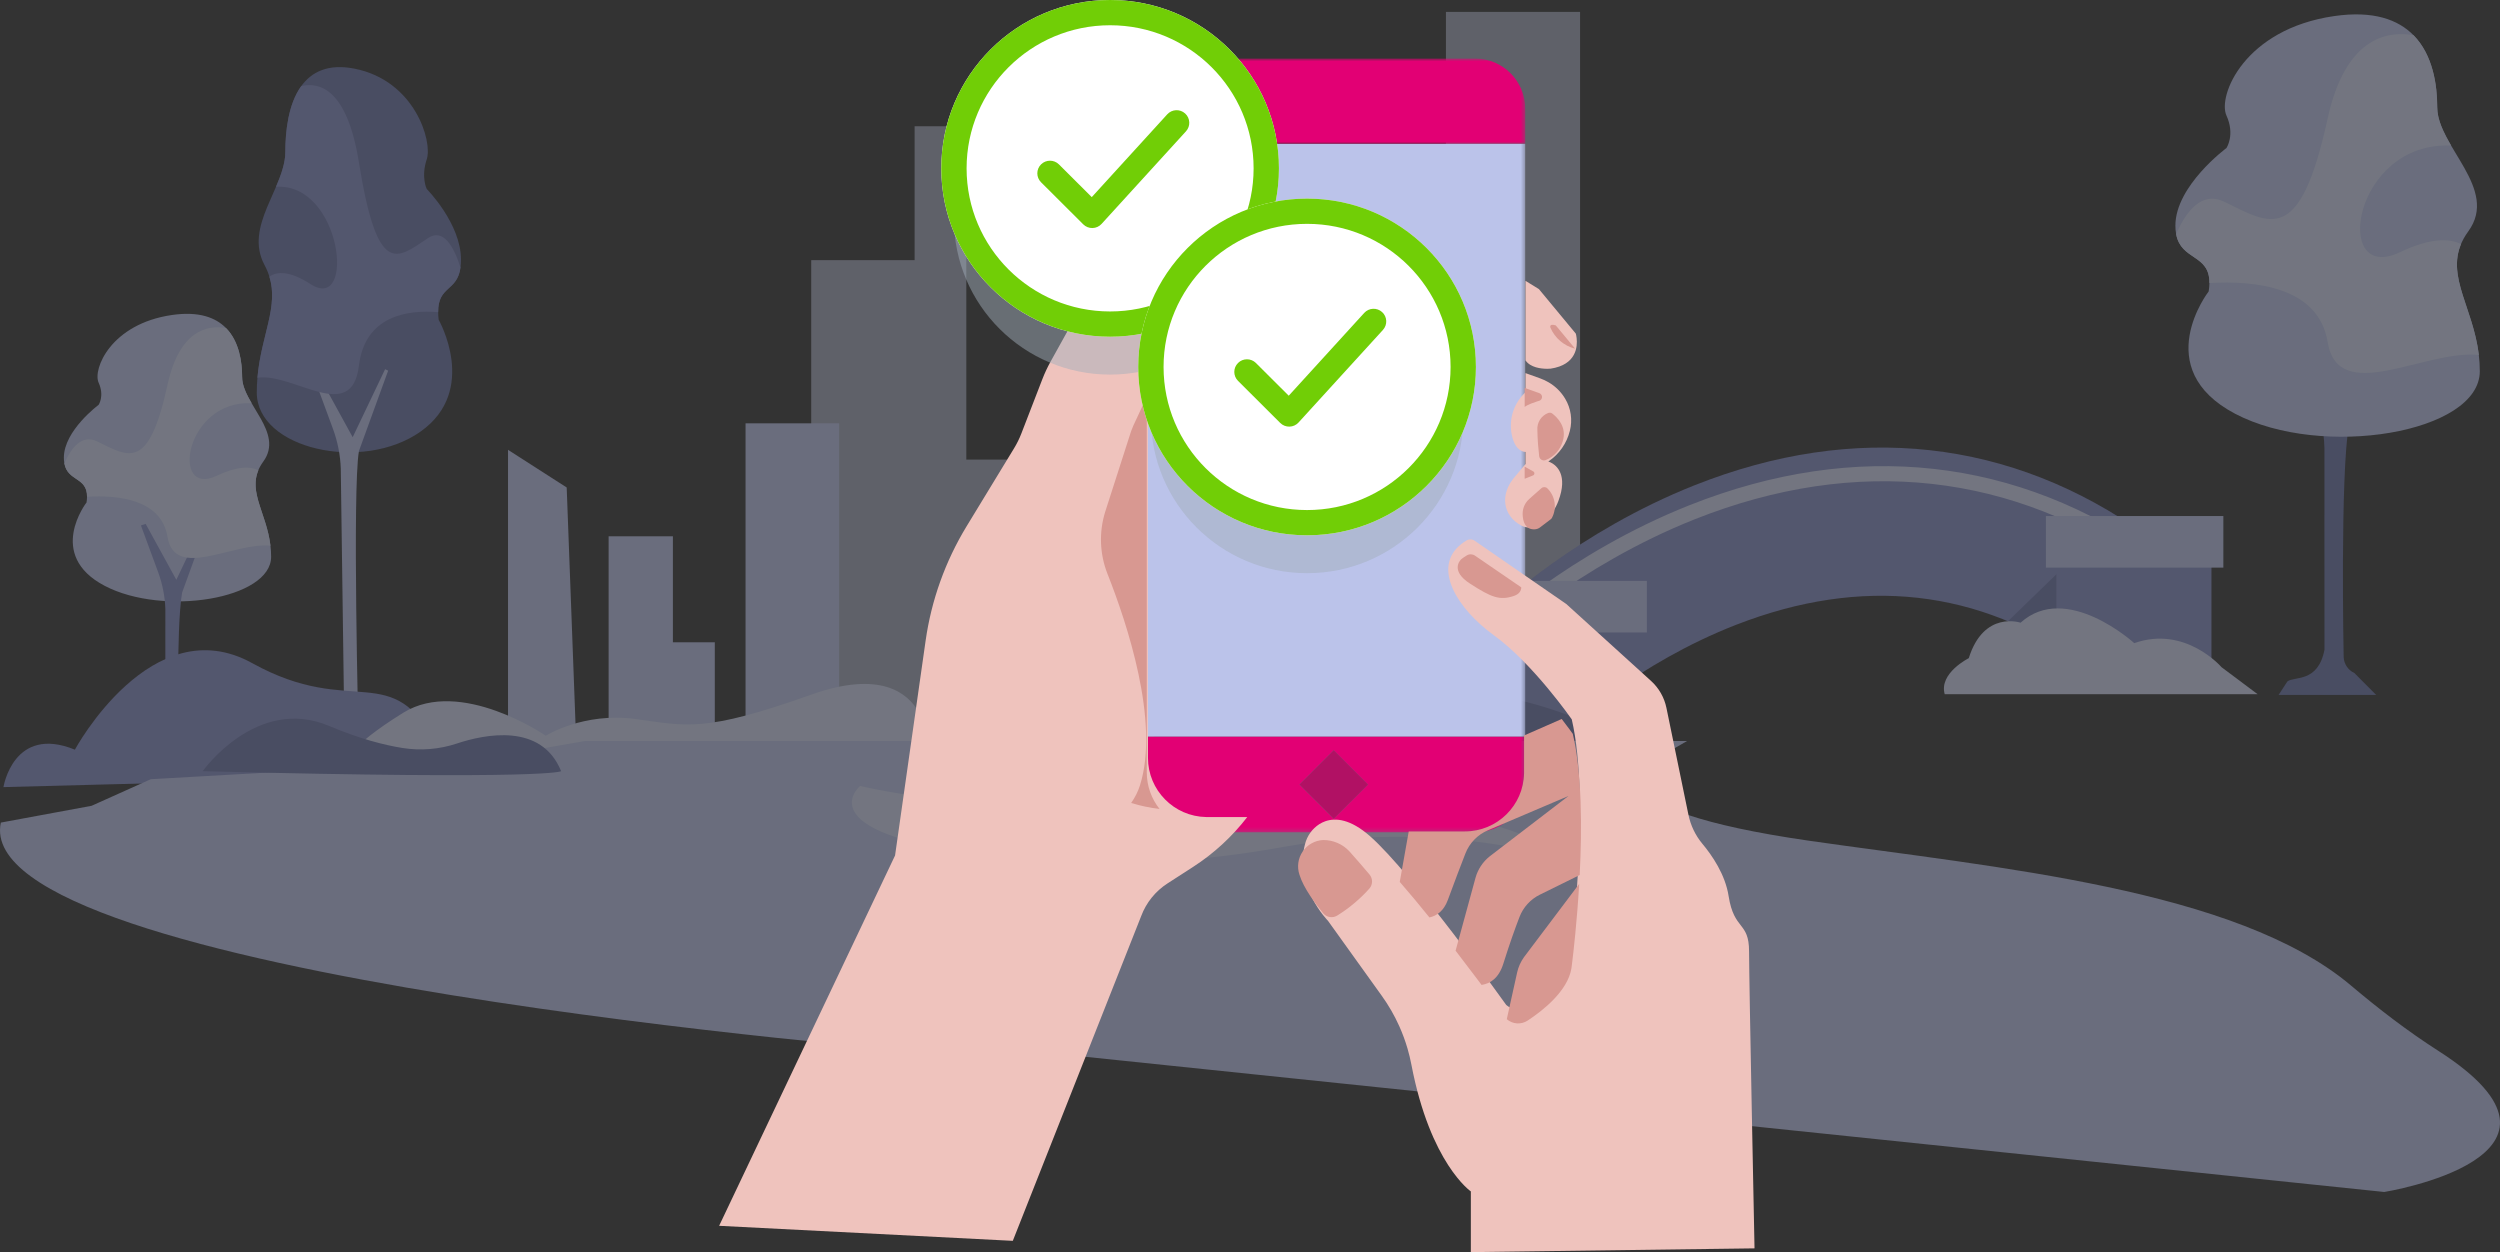
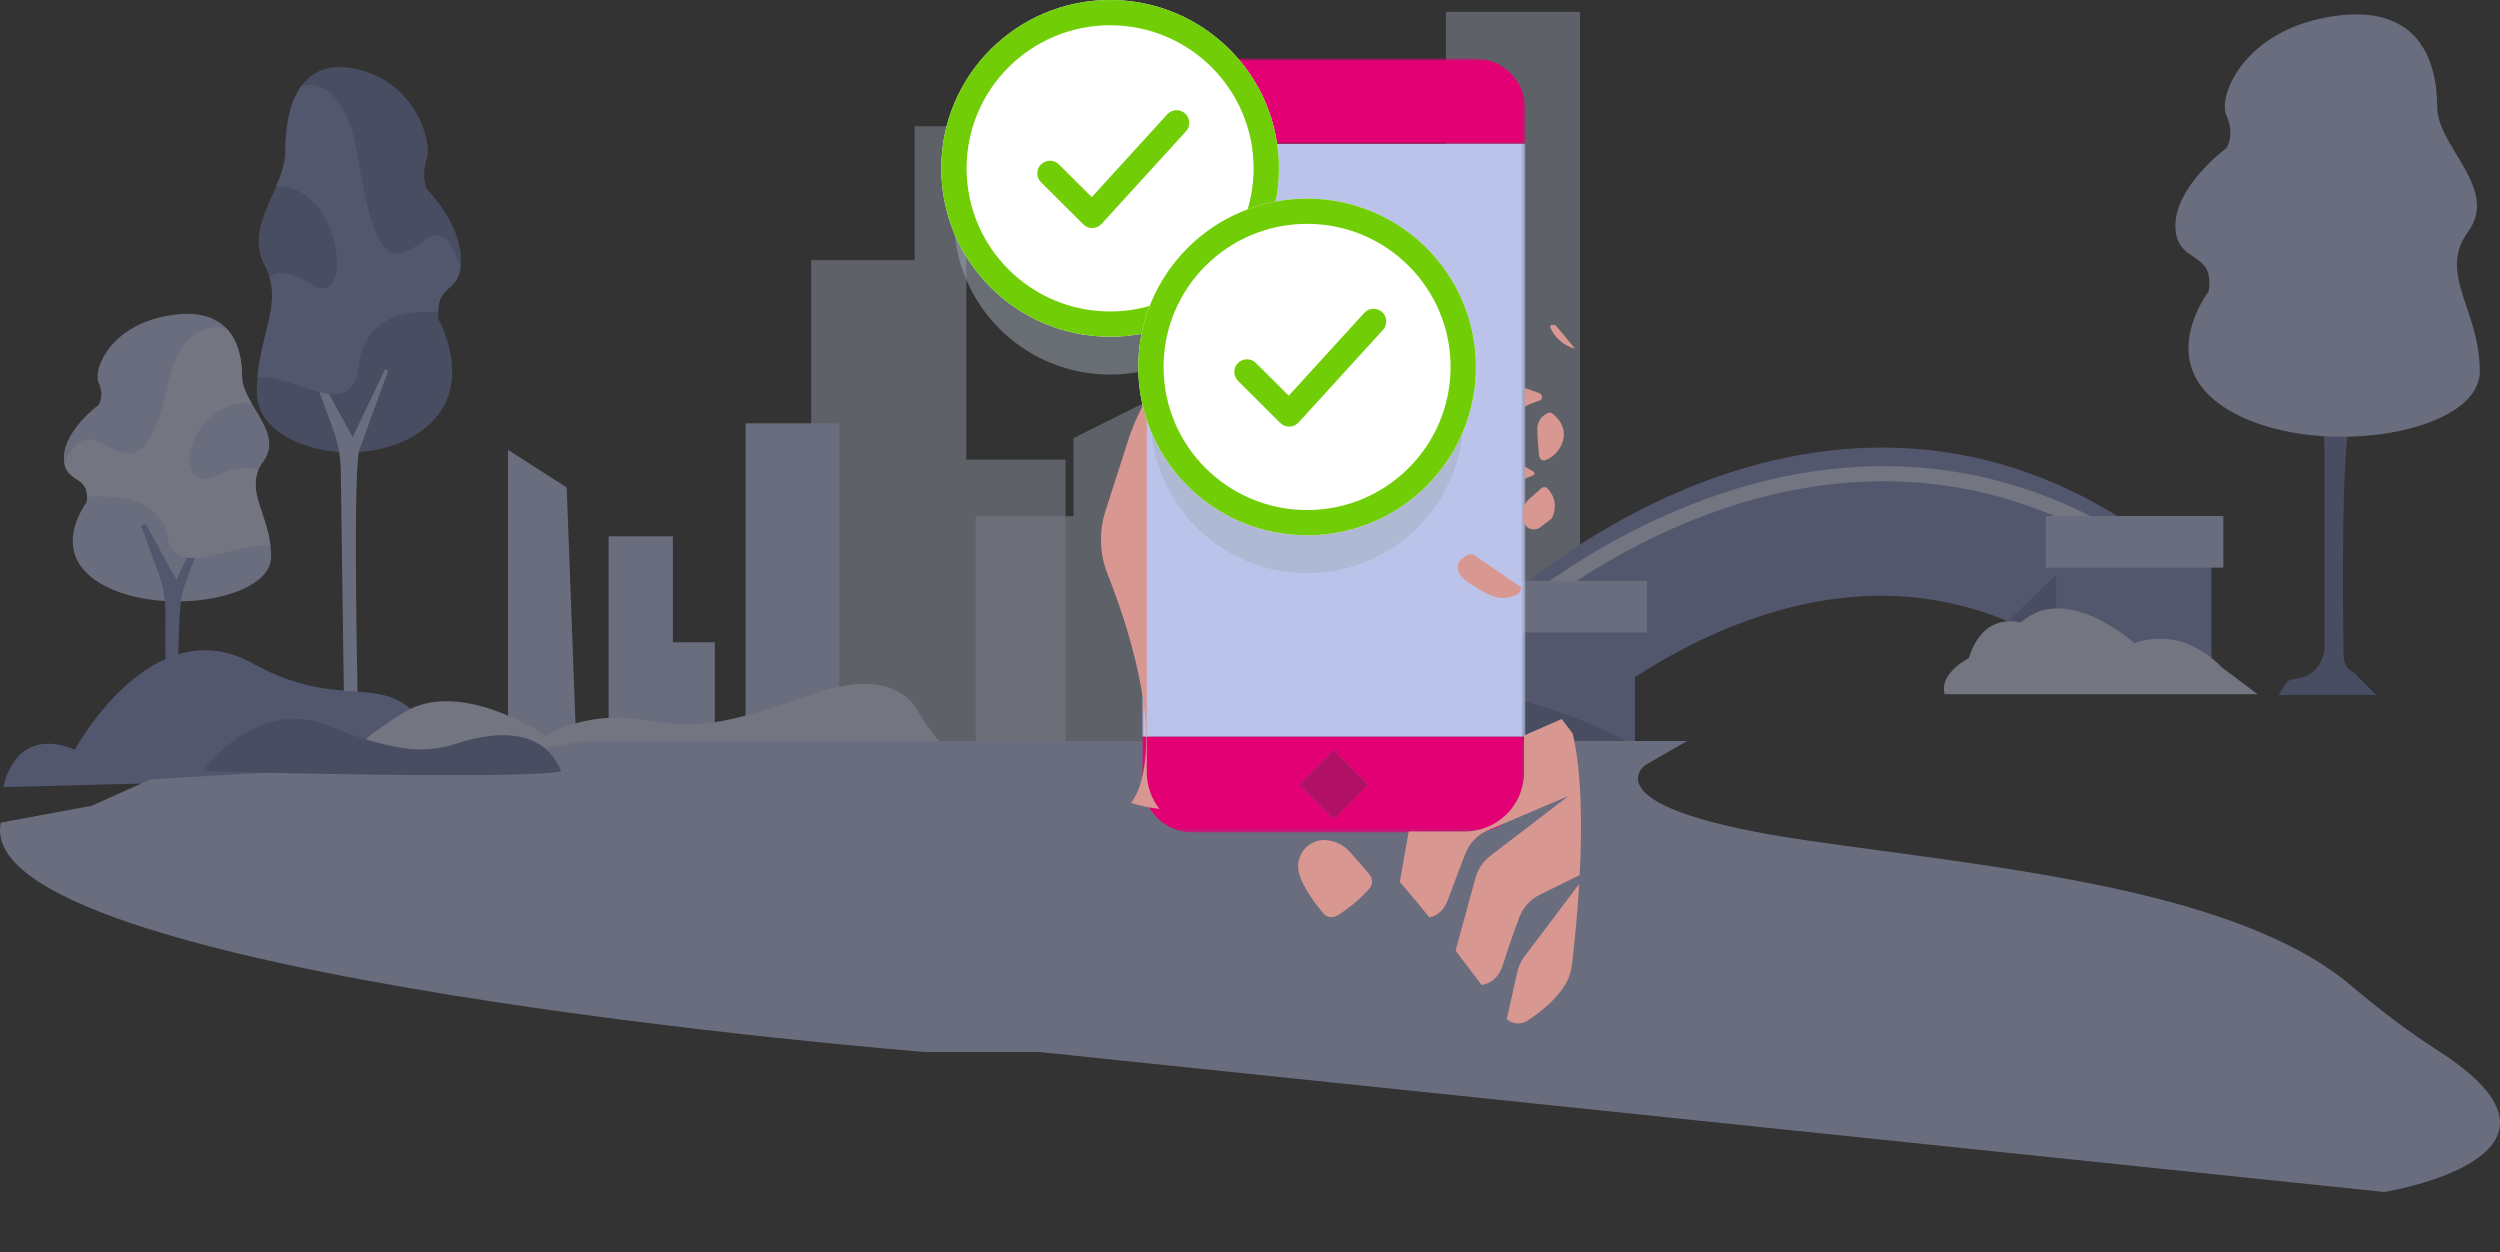
<svg xmlns="http://www.w3.org/2000/svg" width="591" height="296" viewBox="0 0 591 296" fill="none">
  <rect x="0" y="0" width="591" height="296" fill="#333333" stroke="none" />
  <g clip-path="url(#clip0_243_15810)">
    <g opacity="0.4">
      <path d="M554.044 155.34C554.044 155.34 553.175 112.272 555.324 100.148L564.675 74.427L563.698 73.962L553.311 95.747L542.662 76.336L541.023 76.874L546.996 93.084C548.5 97.165 549.343 101.46 549.493 105.806L549.504 153.613C547.971 161.472 542.371 159.81 540.737 161.092L538.66 164.289H561.735L556.572 159.101C555.089 158.42 554.113 156.968 554.044 155.34Z" fill="#6973A8" />
      <path d="M586.225 87.759C586.225 102.395 548.882 108.557 528.424 97.834C507.967 87.111 522.129 68.888 522.129 68.888C522.237 68.237 522.296 67.578 522.306 66.918C522.377 60.012 515.598 61.659 514.434 55.333C514.314 54.67 514.257 53.997 514.262 53.324C514.262 43.924 526.326 34.998 526.326 34.998C526.326 34.998 528.424 31.916 526.326 27.295C524.228 22.673 530.523 6.883 551.79 3.802C561.099 2.452 566.928 4.647 570.542 8.315C575.179 13.026 576.16 20.171 576.16 25.368C576.16 34.611 590.848 44.625 583.504 54.693C576.829 63.844 584.538 71.587 585.996 83.914C586.148 85.19 586.224 86.474 586.225 87.759Z" fill="#BBC3EA" />
-       <path d="M585.996 83.913C573.224 82.585 552.748 96.102 550.244 80.826C548.114 67.844 533.207 66.269 522.307 66.917C522.377 60.011 515.598 61.659 514.434 55.333C516.868 49.778 520.578 45.126 525.85 47.706C536.867 53.098 543.686 58.104 550.244 28.065C554.362 9.192 563.969 7.193 570.542 8.314C575.179 13.026 576.16 20.171 576.16 25.368C576.16 28.313 577.652 31.339 579.448 34.418C556.169 33.376 551.233 67.273 567.291 59.645C574.603 56.172 579.063 56.323 581.781 57.71C578.472 65.629 584.699 72.961 585.996 83.913Z" fill="#D1D8F2" />
      <rect opacity="0.7" x="341.82" y="2.816" width="31.709" height="173.416" fill="#D1D8F2" />
      <path opacity="0.7" d="M228.436 108.645V29.85H216.214V61.5H191.772V177.221H216.214H219.848H222.49H228.436H251.888V108.645H228.436Z" fill="#D1D8F2" />
      <path d="M120.095 177.221H136.28L133.968 115.24L120.095 106.338V177.221Z" fill="#BBC3EA" />
      <path d="M159.072 126.778H143.877V177.221H154.447H159.072H168.981V151.834H159.072V126.778Z" fill="#BBC3EA" />
      <rect x="176.248" y="100.074" width="22.131" height="77.147" fill="#BBC3EA" />
      <path opacity="0.7" d="M332.718 73.242V122.036H323.8V37.306H274.585V93.188L253.775 103.573V122.036H230.654V180.061H332.718H357.822V122.695L350.885 108.519L348.243 83.133L332.718 73.242Z" fill="#D1D8F2" />
      <path d="M60.703 92.8C60.703 106.147 85.754 111.767 99.478 101.988C113.202 92.209 103.701 75.589 103.701 75.589C103.629 74.993 103.589 74.393 103.582 73.792C103.535 67.494 108.083 68.996 108.864 63.226C108.944 62.619 108.982 62.007 108.979 61.394C108.979 52.821 100.886 44.681 100.886 44.681C100.886 44.681 99.478 41.871 100.886 37.656C102.293 33.441 98.07 19.04 83.803 16.23C77.558 14.999 73.648 17 71.224 20.346C68.113 24.643 67.455 31.159 67.455 35.898C67.455 44.328 57.601 53.461 62.528 62.642C67.006 70.989 61.835 78.05 60.857 89.292C60.759 90.417 60.703 91.585 60.703 92.8Z" fill="#6973A8" />
      <path d="M84.758 173.927C84.758 173.927 83.274 115.547 84.86 106.601L91.76 87.621L91.039 87.279L83.374 103.354L75.517 89.031L74.307 89.427L78.715 101.389C79.825 104.401 80.447 107.57 80.558 110.777L81.408 172.653C81.45 174.184 80.115 175.643 78.91 176.59L76.538 178.453H90.433C90.433 178.453 84.809 175.129 84.758 173.927Z" fill="#BBC3EA" />
      <path d="M60.857 89.292C69.425 88.081 83.161 100.409 84.841 86.477C86.27 74.637 96.27 73.201 103.582 73.792C103.535 67.494 108.083 68.996 108.864 63.227C107.231 58.161 104.742 53.918 101.205 56.271C93.814 61.189 89.24 65.754 84.841 38.358C82.078 21.146 75.634 19.323 71.224 20.346C68.113 24.643 67.455 31.159 67.455 35.898C67.455 38.585 66.454 41.344 65.249 44.153C80.866 43.202 84.177 74.116 73.405 67.159C68.499 63.992 65.508 64.129 63.684 65.395C65.904 72.617 61.727 79.304 60.857 89.292Z" fill="#838BC5" />
      <path d="M64.095 131.627C64.095 141.592 38.67 145.788 24.741 138.487C10.812 131.186 20.455 118.779 20.455 118.779C20.528 118.335 20.568 117.887 20.575 117.437C20.623 112.735 16.008 113.857 15.215 109.549C15.134 109.098 15.095 108.64 15.098 108.182C15.098 101.781 23.312 95.704 23.312 95.704C23.312 95.704 24.741 93.606 23.312 90.459C21.883 87.313 26.169 76.562 40.649 74.464C46.988 73.545 50.957 75.039 53.417 77.537C56.574 80.745 57.242 85.609 57.242 89.147C57.242 95.441 67.243 102.259 62.243 109.113C57.698 115.344 62.946 120.616 63.939 129.009C64.042 129.878 64.094 130.752 64.095 131.627Z" fill="#BBC3EA" />
      <path d="M42.184 177.641C42.184 177.641 41.592 148.317 43.056 140.062L49.422 122.55L48.757 122.234L41.685 137.066L34.434 123.85L33.318 124.216L37.385 135.253C38.409 138.032 38.983 140.956 39.085 143.915L39.093 176.465C38.049 181.816 34.236 180.684 33.124 181.557L26.903 184.145L47.42 181.816L43.905 180.202C42.895 179.738 42.231 178.749 42.184 177.641Z" fill="#838BC5" />
      <path d="M63.939 129.009C55.243 128.104 41.302 137.308 39.596 126.907C38.147 118.068 27.997 116.996 20.575 117.437C20.623 112.735 16.007 113.857 15.215 109.549C16.872 105.767 19.398 102.6 22.988 104.357C30.489 108.028 35.131 111.436 39.596 90.984C42.401 78.134 48.941 76.773 53.417 77.536C56.574 80.744 57.242 85.609 57.242 89.147C57.242 91.153 58.258 93.213 59.481 95.309C43.631 94.6 40.27 117.679 51.203 112.485C56.182 110.121 59.219 110.223 61.069 111.168C58.816 116.56 63.056 121.552 63.939 129.009Z" fill="#D1D8F2" />
      <path d="M372.372 163.439L353.676 143.879C354.448 143.142 372.911 125.696 400.602 114.711C438.534 99.665 475.44 103.74 507.328 126.498L491.575 148.489C467.421 131.252 440.43 128.242 411.351 139.542C388.354 148.478 372.529 163.291 372.372 163.439Z" fill="#838BC5" />
      <path d="M370.639 172.103L351.536 152.117C352.325 151.364 371.19 133.538 399.484 122.314C438.243 106.94 475.952 111.104 508.535 134.357L492.439 156.828C467.759 139.215 440.18 136.139 410.467 147.686C386.969 156.817 370.8 171.951 370.639 172.103Z" fill="#838BC5" />
      <path d="M353.332 152.165L350.875 149.6C351.673 148.837 370.78 130.781 399.396 119.43C438.743 103.822 477.037 108.057 510.137 131.679L508.069 134.566C476.002 111.682 438.878 107.589 400.708 122.729C372.73 133.828 354.111 151.421 353.332 152.165Z" fill="#D1D8F2" />
      <path d="M474.673 146.868L494.035 128.088L492.446 157.007L474.673 146.868Z" fill="#6973A8" />
      <rect x="349.845" y="142.809" width="36.664" height="33.174" fill="#838BC5" />
      <rect x="347.369" y="137.318" width="41.949" height="12.198" fill="#BBC3EA" />
      <path d="M385.503 175.826C385.503 175.826 357.567 159.64 336.122 164.86C332.706 165.662 329.11 165.034 326.17 163.123C320.46 159.467 310.436 155.263 301.434 162.714C287.891 173.924 286.24 160.077 276.33 171.616L269.827 176.174L385.503 175.826Z" fill="#6973A8" />
      <path d="M0.814 186.073C0.814 186.073 3.167 171.286 17.701 177.221C17.701 177.221 35.867 143.592 59.649 156.78C83.431 169.967 92.68 155.461 103.25 176.232L112.829 183.155L0.814 186.073Z" fill="#838BC5" />
      <path d="M227.775 180.517L226.143 179.19C222.485 176.215 219.517 172.513 217.217 168.4C214.644 163.8 208.122 158.398 191.772 164.215C166.338 173.264 162.375 171.616 150.153 169.967C137.932 168.319 129.014 173.924 129.014 173.924C129.014 173.924 108.91 160.071 95.345 168.481C81.78 176.891 81.45 180.517 81.45 180.517H227.775Z" fill="#D1D8F2" />
      <path d="M576.403 248.407C569.19 243.787 562.358 238.538 555.764 232.969C528.677 210.088 471.919 205.116 427.751 198.76C374.89 191.152 388.883 180.898 388.883 180.898L398.833 175.173H138.257L111.205 179.905L35.644 184.205L21.651 190.49L0.196 194.459C-7.578 230.845 218.793 248.707 218.793 248.707H245.805L563.636 281.785C563.636 281.785 615.519 273.457 576.403 248.407Z" fill="#BBC3EA" />
      <path d="M47.913 182.309C47.913 182.309 60.64 164.363 77.816 171.616C85.053 174.672 90.882 176.148 95.206 176.833C99.5 177.506 103.893 177.139 108.016 175.763C114.616 173.572 127.992 170.816 132.647 182.309C132.647 182.309 130.313 184.429 47.913 182.309Z" fill="#6973A8" />
-       <path d="M374.101 204.255C374.101 204.255 348.667 185.547 293.176 189.978C237.684 194.409 203.333 185.793 203.333 185.793C203.333 185.793 187.544 198.964 245.733 203.354C264.97 204.77 284.31 203.719 303.28 200.228C326.875 195.98 351.142 197.36 374.101 204.255Z" fill="#D1D8F2" />
      <rect x="486.128" y="127.479" width="36.664" height="33.174" fill="#838BC5" />
      <rect x="483.651" y="121.989" width="41.949" height="12.198" fill="#BBC3EA" />
      <path d="M525.164 157.717C525.164 157.717 516.629 147.778 504.537 152.038C504.537 152.038 488.484 137.409 477.663 147.208C477.663 147.208 468.975 144.229 465.419 155.587C465.419 155.587 458.307 159.137 459.729 164.106H533.699L525.164 157.717Z" fill="#D1D8F2" />
    </g>
    <mask id="mask0_243_15810" style="mask-type:luminance" maskUnits="userSpaceOnUse" x="270" y="13" width="91" height="22">
      <path fill-rule="evenodd" clip-rule="evenodd" d="M270.033 13.834H360.563V34.007H270.033V13.834Z" fill="white" />
    </mask>
    <g mask="url(#mask0_243_15810)">
      <path fill-rule="evenodd" clip-rule="evenodd" d="M348.703 13.833H281.892C275.342 13.833 270.033 19.149 270.033 25.706V34.006H360.563V25.706C360.563 19.149 355.253 13.833 348.703 13.833Z" fill="#E20074" />
    </g>
    <mask id="mask1_243_15810" style="mask-type:luminance" maskUnits="userSpaceOnUse" x="270" y="13" width="91" height="184">
      <path fill-rule="evenodd" clip-rule="evenodd" d="M270.033 196.762H360.563V13.834H270.033V196.762Z" fill="white" />
    </mask>
    <g mask="url(#mask1_243_15810)">
      <path fill-rule="evenodd" clip-rule="evenodd" d="M270.033 174.167H360.563V34.007H270.033V174.167Z" fill="#BBC3EA" />
      <path fill-rule="evenodd" clip-rule="evenodd" d="M315.298 193.557L307.214 185.465L315.298 177.372L323.38 185.465L315.298 193.557ZM270.033 174.168V184.888C270.033 191.445 275.342 196.761 281.892 196.761H348.703C355.253 196.761 360.563 191.445 360.563 184.888V174.168H270.033Z" fill="#E20074" />
      <path fill-rule="evenodd" clip-rule="evenodd" d="M315.297 193.557L323.381 185.464L315.297 177.373L307.215 185.464L315.297 193.557Z" fill="#B11164" />
    </g>
-     <path d="M264.405 55.296C266.531 56.064 269.342 57.724 271.382 61.316L271.381 80.711L271.381 179.146C271.381 186.804 277.526 193.026 285.152 193.15L285.384 193.152L294.853 193.152C291.286 197.783 286.949 201.777 282.021 204.954L275.987 208.847C273.148 210.678 270.974 213.374 269.786 216.537L239.426 293.335L170.001 289.781L211.593 202.236L218.819 151.439C220.181 141.872 223.473 132.682 228.496 124.428L239.721 105.986C240.402 104.869 240.981 103.694 241.452 102.474L246.402 89.663C246.958 88.221 247.615 86.819 248.366 85.467L256.786 70.305L260.612 57.229C260.838 56.455 261.373 55.809 262.091 55.443C262.809 55.077 263.647 55.024 264.405 55.296ZM348.609 127.83L359.46 135.323L370.275 142.79L390.324 160.986C392.172 162.664 393.44 164.891 393.945 167.343L399.139 192.58C399.658 195.126 400.799 197.501 402.46 199.49C404.72 202.188 407.844 206.711 408.642 211.817C409.931 220.052 413.479 217.779 413.479 224.923C413.479 232.064 414.768 295.112 414.768 295.112L347.708 296V281.652C347.708 281.652 338.131 275.094 333.651 251.669C333.405 250.394 333.102 249.135 332.741 247.891C332.21 246.075 331.555 244.298 330.781 242.572L330.778 242.568C329.654 240.062 328.281 237.676 326.681 235.447L313.935 217.679C313.935 217.679 305.829 209.489 308.51 199.534C309.006 197.588 310.216 195.904 311.897 194.823C312.34 194.545 312.812 194.317 313.304 194.144C315.725 193.295 319.221 193.594 323.849 197.653C333.843 206.419 356.082 237.581 356.082 237.581C357.453 238.783 359.451 238.918 360.969 237.912C364.49 235.582 370.35 230.967 371.244 225.571C371.244 225.571 376.079 189.537 371.566 170.059C371.566 170.059 362.407 156.869 353.123 150.155C344.631 144.012 338.399 134.235 345.394 128.656C345.41 128.643 345.419 128.636 345.419 128.636C345.824 128.315 346.25 128.022 346.694 127.759C347.292 127.407 348.038 127.434 348.609 127.83ZM360.626 88.199L364.099 89.449C364.794 89.698 365.464 90.012 366.1 90.385C367.704 91.321 369.045 92.648 369.999 94.242C371.377 96.534 371.777 99.284 371.109 101.874C370.378 104.8 368.595 107.355 366.1 109.049L366.023 109.104C366.023 109.104 366.236 109.161 366.554 109.315L366.652 109.364C367.97 110.043 370.711 112.264 368.409 118.42C367.792 120.122 366.756 121.641 365.397 122.836C363.912 124.112 361.815 125.413 359.593 124.222C355.384 121.965 354.331 116.923 358.239 112.563L360.626 109.705L360.625 106.83C360.625 106.83 360.617 106.83 360.602 106.831L360.574 106.831C360.249 106.828 358.444 106.666 357.563 103.518L357.544 103.451C356.542 99.76 357.575 95.814 360.256 93.088L360.626 92.711V88.199ZM360.626 66.389L363.802 68.345L372.525 78.874C372.525 78.874 372.558 78.987 372.6 79.187L372.618 79.278C372.883 80.624 373.332 84.965 368.626 86.646C367.96 86.879 367.273 87.047 366.575 87.146C366.575 87.146 366.289 87.176 365.836 87.179L365.669 87.179C364.312 87.168 361.788 86.903 360.626 85.191V66.389Z" fill="#EFC3BD" />
-     <path d="M373.324 208.95C372.803 217.886 371.944 225.267 371.616 227.902L371.593 228.084C371.538 228.519 371.502 228.796 371.488 228.897L371.482 228.94C370.582 234.33 364.677 238.94 361.128 241.268C359.598 242.273 357.585 242.138 356.204 240.937L358.65 229.892C358.936 228.602 359.479 227.383 360.247 226.309L360.393 226.109L373.324 208.95ZM369.185 169.968C370.828 172.085 371.807 173.482 371.807 173.482C373.973 182.749 374.002 195.766 373.439 206.861L364.034 211.494C361.815 212.586 360.091 214.473 359.205 216.779C358.245 219.274 356.894 223.004 355.389 227.812C354.326 231.206 352.341 232.529 350.24 232.835C350.06 232.594 349.877 232.35 349.692 232.102L349.126 231.348C347.597 229.313 345.896 227.071 344.102 224.745L348.804 207.539C349.351 205.538 350.518 203.763 352.135 202.467L352.304 202.335L370.798 188.167L351.735 196.283C349.299 197.32 347.385 199.293 346.426 201.758C345.356 204.507 343.839 208.463 342.266 212.756C341.323 215.328 339.695 216.491 337.918 216.885C335.536 213.926 333.147 211.047 330.905 208.487L333.025 196.552L346.275 196.552C353.939 196.552 360.166 190.412 360.29 182.792L360.291 182.56L360.291 173.872L369.185 169.968ZM271.097 93.799L271.097 182.56C271.097 185.835 272.224 188.846 274.112 191.23C271.929 190.981 269.686 190.528 267.406 189.821C268.313 188.532 269.02 187.147 269.489 185.658C274.217 170.662 266.414 147.288 261.812 135.669C259.969 131.006 259.77 125.858 261.243 121.072L261.33 120.796L267.02 103.093C267.255 102.275 267.545 101.474 267.889 100.696L268.04 100.364L271.097 93.799ZM360.431 110.315L362.463 111.447C362.64 111.545 362.744 111.736 362.732 111.937C362.719 112.139 362.592 112.315 362.404 112.391L360.431 113.188L360.431 110.315ZM360.432 91.703L363.909 92.951L363.93 92.959C364.292 93.095 364.534 93.438 364.541 93.825C364.549 94.211 364.319 94.563 363.963 94.713C363.963 94.713 363.018 94.992 362.082 95.357L361.858 95.446C361.264 95.688 360.705 95.96 360.432 96.21V91.703Z" fill="#D89891" />
+     <path d="M373.324 208.95C372.803 217.886 371.944 225.267 371.616 227.902L371.593 228.084C371.538 228.519 371.502 228.796 371.488 228.897L371.482 228.94C370.582 234.33 364.677 238.94 361.128 241.268C359.598 242.273 357.585 242.138 356.204 240.937L358.65 229.892C358.936 228.602 359.479 227.383 360.247 226.309L360.393 226.109L373.324 208.95ZM369.185 169.968C370.828 172.085 371.807 173.482 371.807 173.482C373.973 182.749 374.002 195.766 373.439 206.861L364.034 211.494C361.815 212.586 360.091 214.473 359.205 216.779C358.245 219.274 356.894 223.004 355.389 227.812C354.326 231.206 352.341 232.529 350.24 232.835C350.06 232.594 349.877 232.35 349.692 232.102L349.126 231.348C347.597 229.313 345.896 227.071 344.102 224.745L348.804 207.539C349.351 205.538 350.518 203.763 352.135 202.467L352.304 202.335L370.798 188.167L351.735 196.283C349.299 197.32 347.385 199.293 346.426 201.758C345.356 204.507 343.839 208.463 342.266 212.756C341.323 215.328 339.695 216.491 337.918 216.885C335.536 213.926 333.147 211.047 330.905 208.487L333.025 196.552L346.275 196.552C353.939 196.552 360.166 190.412 360.29 182.792L360.291 182.56L360.291 173.872L369.185 169.968ZM271.097 93.799L271.097 182.56C271.097 185.835 272.224 188.846 274.112 191.23C271.929 190.981 269.686 190.528 267.406 189.821C268.313 188.532 269.02 187.147 269.489 185.658C274.217 170.662 266.414 147.288 261.812 135.669C259.969 131.006 259.77 125.858 261.243 121.072L261.33 120.796L267.02 103.093L268.04 100.364L271.097 93.799ZM360.431 110.315L362.463 111.447C362.64 111.545 362.744 111.736 362.732 111.937C362.719 112.139 362.592 112.315 362.404 112.391L360.431 113.188L360.431 110.315ZM360.432 91.703L363.909 92.951L363.93 92.959C364.292 93.095 364.534 93.438 364.541 93.825C364.549 94.211 364.319 94.563 363.963 94.713C363.963 94.713 363.018 94.992 362.082 95.357L361.858 95.446C361.264 95.688 360.705 95.96 360.432 96.21V91.703Z" fill="#D89891" />
    <path d="M319.02 201.285C320.564 202.992 322.483 205.237 323.749 206.733C324.57 207.704 324.551 209.129 323.706 210.078C321.495 212.545 318.943 214.685 316.128 216.433C315.041 217.112 313.618 216.883 312.8 215.896C311.039 213.766 308.147 209.944 307.184 206.759C306.574 204.916 306.859 202.894 307.955 201.291C309.05 199.688 310.831 198.686 312.771 198.582C315.143 198.559 317.414 199.541 319.02 201.285ZM348.694 131.359L359.624 138.848C359.61 139.64 359.196 140.46 357.796 140.912C354.507 141.974 352.581 141.236 347.53 137.98C342.757 134.902 345.177 132.448 345.456 132.185L345.478 132.167C345.48 132.166 345.481 132.165 345.481 132.165C345.889 131.844 346.318 131.551 346.765 131.288C347.367 130.936 348.119 130.964 348.694 131.359ZM364.398 115.404C364.801 115.055 365.404 115.07 365.789 115.438C367.649 117.261 368.097 120.084 366.895 122.393C366.825 122.534 366.723 122.658 366.597 122.753L364.08 124.669C363.719 124.946 363.284 125.108 362.83 125.133C360.532 125.25 359.993 123.251 359.95 121.534C359.925 120.156 360.508 118.837 361.546 117.929L364.398 115.404ZM365.989 97.628C366.306 97.5 366.666 97.546 366.94 97.75C367.986 98.534 370.543 100.877 369.412 104.375C368.82 106.378 367.338 107.997 365.394 108.764C365.068 108.893 364.701 108.862 364.401 108.681C364.101 108.501 363.902 108.191 363.862 107.844C363.697 106.407 363.461 103.986 363.435 101.669C363.3 99.907 364.338 98.264 365.989 97.628ZM367.793 76.93L372.352 82.428C369.742 81.772 367.586 79.938 366.521 77.468C366.521 77.468 366.092 76.393 367.793 76.93ZM260.566 60.309C261.177 58.389 263.346 58.696 263.346 58.696C267.545 59.532 269.208 63.632 269.208 63.632C270.003 68.255 267.913 72.458 266.707 74.416C266.23 75.182 265.453 75.714 264.565 75.879C257.984 77.131 256.547 73.864 256.547 73.864L260.566 60.309Z" fill="#D89891" />
    <path opacity="0.477" d="M299.349 51.739C299.349 72.071 282.82 88.554 262.43 88.554C242.041 88.554 225.512 72.071 225.512 51.739C225.512 31.407 242.041 14.924 262.43 14.924C282.82 14.924 299.349 31.407 299.349 51.739Z" fill="#A2AEBA" />
    <path d="M302.339 39.8C302.339 61.781 284.47 79.599 262.427 79.599C240.384 79.599 222.515 61.781 222.515 39.8C222.515 17.819 240.384 0 262.427 0C284.47 0 302.339 17.819 302.339 39.8Z" fill="white" />
    <path fill-rule="evenodd" clip-rule="evenodd" d="M262.427 73.629C281.164 73.629 296.353 58.483 296.353 39.8C296.353 21.116 281.164 5.97 262.427 5.97C243.691 5.97 228.502 21.116 228.502 39.8C228.502 58.483 243.691 73.629 262.427 73.629ZM262.427 79.599C284.47 79.599 302.339 61.781 302.339 39.8C302.339 17.819 284.47 0 262.427 0C240.384 0 222.515 17.819 222.515 39.8C222.515 61.781 240.384 79.599 262.427 79.599Z" fill="#71CE06" />
    <path fill-rule="evenodd" clip-rule="evenodd" d="M280.165 26.826C281.389 27.935 281.479 29.823 280.367 31.043L260.411 52.932C259.86 53.536 259.085 53.889 258.267 53.909C257.448 53.928 256.658 53.612 256.079 53.035L246.101 43.085C244.932 41.92 244.932 40.03 246.101 38.864C247.27 37.698 249.165 37.698 250.334 38.864L258.092 46.6L275.937 27.027C277.049 25.807 278.942 25.717 280.165 26.826Z" fill="#71CE06" />
    <path opacity="0.477" d="M345.913 98.686C345.913 119.018 329.384 135.501 308.995 135.501C288.605 135.501 272.076 119.018 272.076 98.686C272.076 78.354 288.605 61.872 308.995 61.872C329.384 61.872 345.913 78.354 345.913 98.686Z" fill="#A2AEBA" />
    <path d="M348.904 86.747C348.904 108.728 331.034 126.547 308.991 126.547C286.948 126.547 269.079 108.728 269.079 86.747C269.079 64.766 286.948 46.947 308.991 46.947C331.034 46.947 348.904 64.766 348.904 86.747Z" fill="white" />
    <path fill-rule="evenodd" clip-rule="evenodd" d="M308.991 120.577C327.728 120.577 342.917 105.431 342.917 86.747C342.917 68.063 327.728 52.917 308.991 52.917C290.255 52.917 275.066 68.063 275.066 86.747C275.066 105.431 290.255 120.577 308.991 120.577ZM308.991 126.547C331.034 126.547 348.904 108.728 348.904 86.747C348.904 64.766 331.034 46.947 308.991 46.947C286.948 46.947 269.079 64.766 269.079 86.747C269.079 108.728 286.948 126.547 308.991 126.547Z" fill="#71CE06" />
    <path fill-rule="evenodd" clip-rule="evenodd" d="M326.73 73.773C327.953 74.882 328.043 76.77 326.931 77.99L306.975 99.879C306.424 100.483 305.65 100.836 304.831 100.856C304.013 100.875 303.222 100.559 302.643 99.982L292.665 90.032C291.496 88.867 291.496 86.977 292.665 85.811C293.834 84.645 295.73 84.645 296.899 85.811L304.657 93.547L322.501 73.974C323.613 72.754 325.506 72.664 326.73 73.773Z" fill="#71CE06" />
  </g>
  <defs>
    <clipPath id="clip0_243_15810">
      <rect width="591" height="296" fill="white" />
    </clipPath>
  </defs>
</svg>